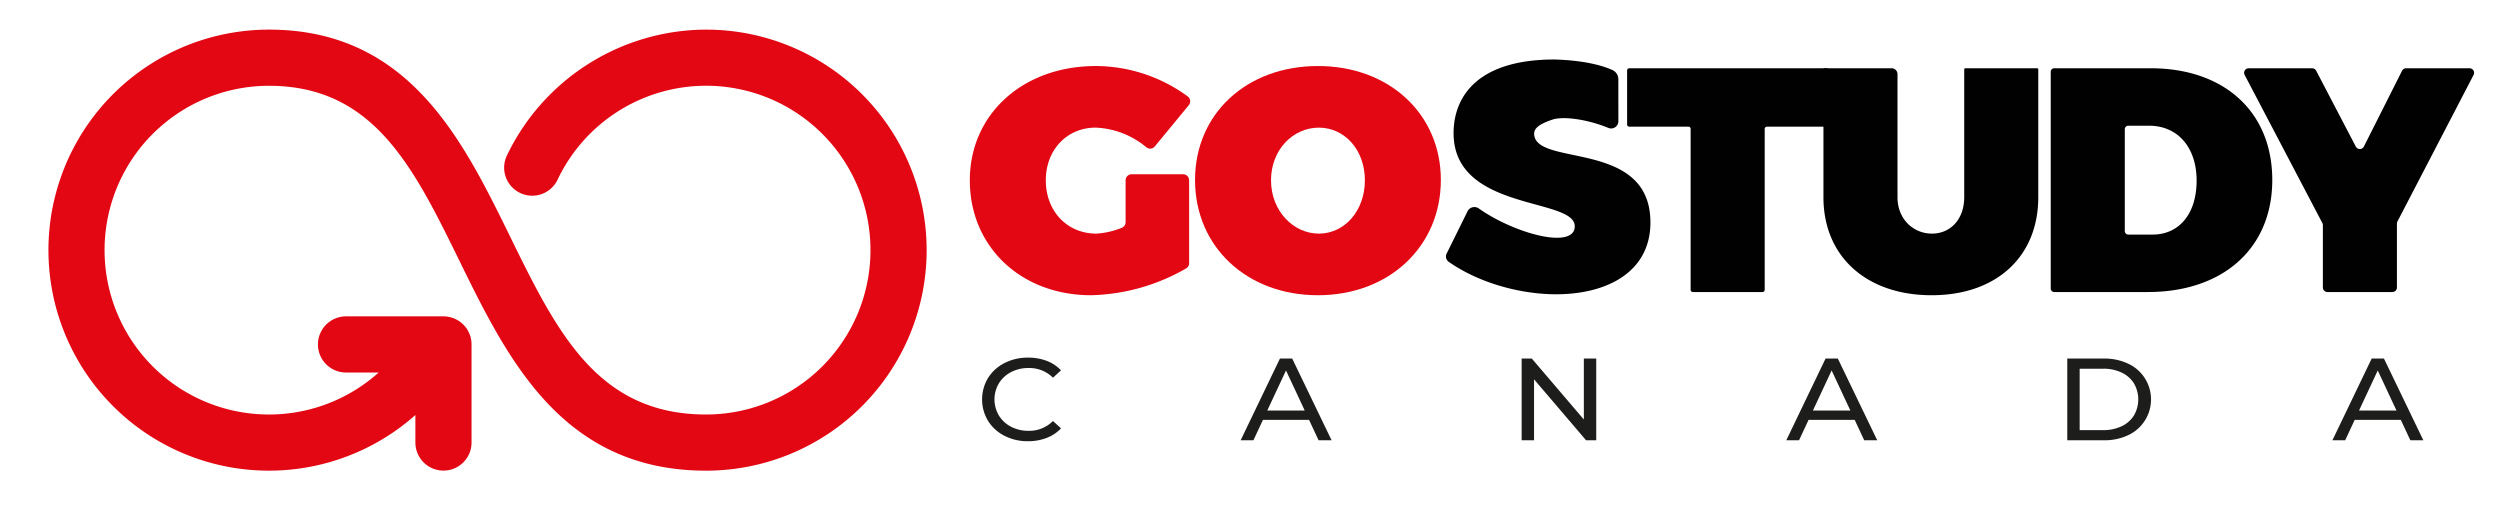
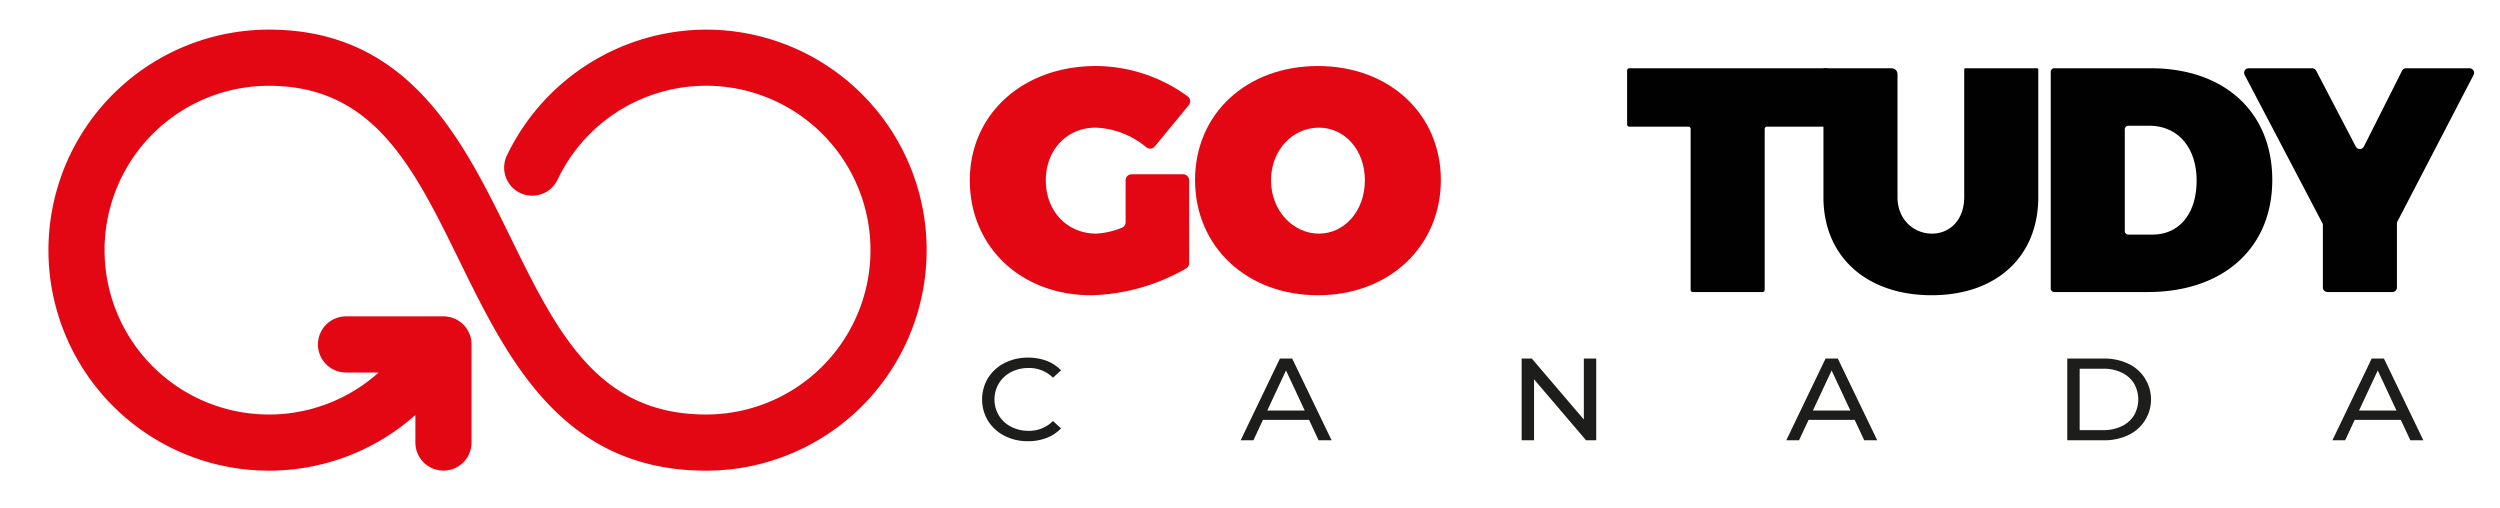
<svg xmlns="http://www.w3.org/2000/svg" width="665.89" height="135.257" viewBox="0 0 665.89 135.257">
  <defs>
    <style>.a{fill:#000100;}.b{fill:#1d1d1b;}.c{fill:#e30613;}</style>
  </defs>
-   <path class="a" d="M431.053,21.108l.01,11.165a1.932,1.932,0,0,1-2.65,1.807c-5.377-2.239-11.953-3.207-14.868-2.235-4.486,1.495-5.25,2.845-4.811,4.576C410.692,44.139,439.6,37.652,439.6,59.25c0,13.264-11.649,19.131-25.084,19.131-9.858,0-20.793-3.149-28.64-8.643a1.759,1.759,0,0,1-.542-2.219l5.551-11.233a2.037,2.037,0,0,1,3.013-.756c6.226,4.41,15.341,7.801,20.787,7.801,2.892,0,4.763-.935,4.763-3.061,0-7.738-32.279-3.89-32.279-24.806,0-9.165,5.754-19.618,26.899-19.618,8.184.238,13.136,1.732,15.473,2.844A2.669,2.669,0,0,1,431.053,21.108Z" />
  <path class="a" d="M470.037,34.331V77.196a.59.59,0,0,1-.59.59H450.901a.59.59,0,0,1-.59-.59V34.331a.59.59,0,0,0-.59-.59h-15.74a.59.59,0,0,1-.59-.59V18.771a.59.59,0,0,1,.59-.59h52.473a.59.59,0,0,1,.59.59v14.38a.59.59,0,0,1-.59.59H470.627A.59.59,0,0,0,470.037,34.331Z" />
  <path class="a" d="M542.907,52.532c0,15.815-11.139,26.104-28.4,26.104-17.346,0-28.824-10.289-28.824-26.104V18.459a.278.278,0,0,1,.278-.278h17.89a1.558,1.558,0,0,1,1.558,1.558V52.532c0,5.867,4.252,9.693,9.184,9.693,4.846,0,8.588-3.741,8.588-9.693V18.459a.278.278,0,0,1,.278-.278h19.17a.278.278,0,0,1,.278.278Z" />
  <path class="a" d="M572.838,18.181c19.642,0,32.396,11.649,32.396,29.76s-13.009,29.845-33.161,29.845H547.159a.935.935,0,0,1-.935-.935V19.116a.935.935,0,0,1,.935-.935Zm-6.886,43.365a.935.935,0,0,0,.935.935h6.462c7.143,0,11.733-5.612,11.733-14.37,0-8.843-5.016-14.625-12.669-14.625h-5.526a.935.935,0,0,0-.935.935Z" />
  <path class="a" d="M637.223,77.785H619.925a1.214,1.214,0,0,1-1.214-1.214V59.974a1.213,1.213,0,0,0-.139-.564L597.876,19.959a1.214,1.214,0,0,1,1.075-1.778H615.85a1.214,1.214,0,0,1,1.076.652l10.553,20.207a1.214,1.214,0,0,0,2.16-.016l10.162-20.176a1.214,1.214,0,0,1,1.084-.668H657.78a1.214,1.214,0,0,1,1.077,1.774l-20.283,39.032a1.214,1.214,0,0,0-.137.56V76.572A1.214,1.214,0,0,1,637.223,77.785Z" />
  <path class="b" d="M267.541,116.073a11.014,11.014,0,0,1-4.372-3.98,11.071,11.071,0,0,1,0-11.413,10.998,10.998,0,0,1,4.389-3.98,13.481,13.481,0,0,1,6.27-1.446,13.803,13.803,0,0,1,4.95.855,10.155,10.155,0,0,1,3.828,2.535l-2.145,1.959a8.869,8.869,0,0,0-6.501-2.581,9.878,9.878,0,0,0-4.653,1.088,8.162,8.162,0,0,0-3.25,3.001,8.386,8.386,0,0,0,0,8.552,8.159,8.159,0,0,0,3.25,3.001,9.872,9.872,0,0,0,4.653,1.088,8.883,8.883,0,0,0,6.501-2.612l2.145,1.959a10.283,10.283,0,0,1-3.844,2.55,13.709,13.709,0,0,1-4.967.871A13.381,13.381,0,0,1,267.541,116.073Z" />
  <path class="b" d="M348.671,111.828H336.396l-2.541,5.442h-3.399l10.461-21.768h3.267L354.677,117.27h-3.465Zm-1.155-2.488-4.983-10.667L337.55,109.34Z" />
  <path class="b" d="M425.165,95.502V117.27h-2.706l-13.86-16.233V117.27h-3.3V95.502h2.706l13.86,16.233V95.502Z" />
  <path class="b" d="M494.003,111.828H481.727L479.186,117.27h-3.399L486.248,95.502h3.267L500.009,117.27h-3.465Zm-1.155-2.488-4.983-10.667-4.983,10.667Z" />
  <path class="b" d="M550.631,95.502h9.735a14.795,14.795,0,0,1,6.501,1.369,10.492,10.492,0,0,1,0,19.032,14.788,14.788,0,0,1-6.501,1.368h-9.735Zm9.537,19.063a11.23,11.23,0,0,0,4.934-1.026,7.71,7.71,0,0,0,3.284-2.877,8.494,8.494,0,0,0,0-8.552,7.713,7.713,0,0,0-3.284-2.877,11.236,11.236,0,0,0-4.934-1.026h-6.237v16.357Z" />
  <path class="b" d="M639.467,111.828H627.191L624.65,117.27h-3.399l10.461-21.768h3.267L645.473,117.27h-3.465Zm-1.155-2.488-4.983-10.667-4.983,10.667Z" />
  <path class="c" d="M316.731,48.023v22.07a1.603,1.603,0,0,1-.741,1.368,53.133,53.133,0,0,1-25.361,7.174c-18.707,0-32.311-12.924-32.311-30.61,0-17.601,14.114-30.44,33.587-30.44a41.663,41.663,0,0,1,24.457,8.102,1.627,1.627,0,0,1,.283,2.323l-9.055,10.991a1.595,1.595,0,0,1-2.24.237,22.457,22.457,0,0,0-13.53-5.244c-7.652,0-13.264,5.952-13.264,14.029,0,8.248,5.697,14.2,13.435,14.2a21.03,21.03,0,0,0,6.8-1.552,1.601,1.601,0,0,0,1.023-1.502V48.023a1.613,1.613,0,0,1,1.613-1.613h13.694A1.613,1.613,0,0,1,316.731,48.023Z" />
  <path class="c" d="M383.779,47.941c0,17.685-13.776,30.695-32.737,30.695S318.307,65.712,318.307,47.941c0-17.686,13.774-30.355,32.735-30.355S383.779,30.34,383.779,47.941Zm-45.235.085c0,8.163,5.952,14.2,12.754,14.2s12.244-6.037,12.244-14.2-5.442-14.029-12.244-14.029C344.411,33.996,338.543,39.863,338.543,48.026Z" />
  <path class="c" d="M188.08,7.892A59.04,59.04,0,0,0,135.008,41.434a7.479,7.479,0,1,0,13.51,6.423,43.783,43.783,0,1,1,39.562,62.549c-28.973,0-39.763-22.007-52.257-47.49-12.646-25.791-26.98-55.024-64.194-55.024A58.736,58.736,0,1,0,110.641,110.545v7.237a7.479,7.479,0,1,0,14.957,0V91.744a7.479,7.479,0,0,0-7.479-7.48H92.082a7.48,7.48,0,0,0,0,14.959h8.776A43.779,43.779,0,1,1,71.629,22.851c27.889,0,38.488,21.619,50.762,46.651,12.839,26.185,27.391,55.863,65.689,55.863a58.736,58.736,0,1,0,0-117.473Z" />
</svg>